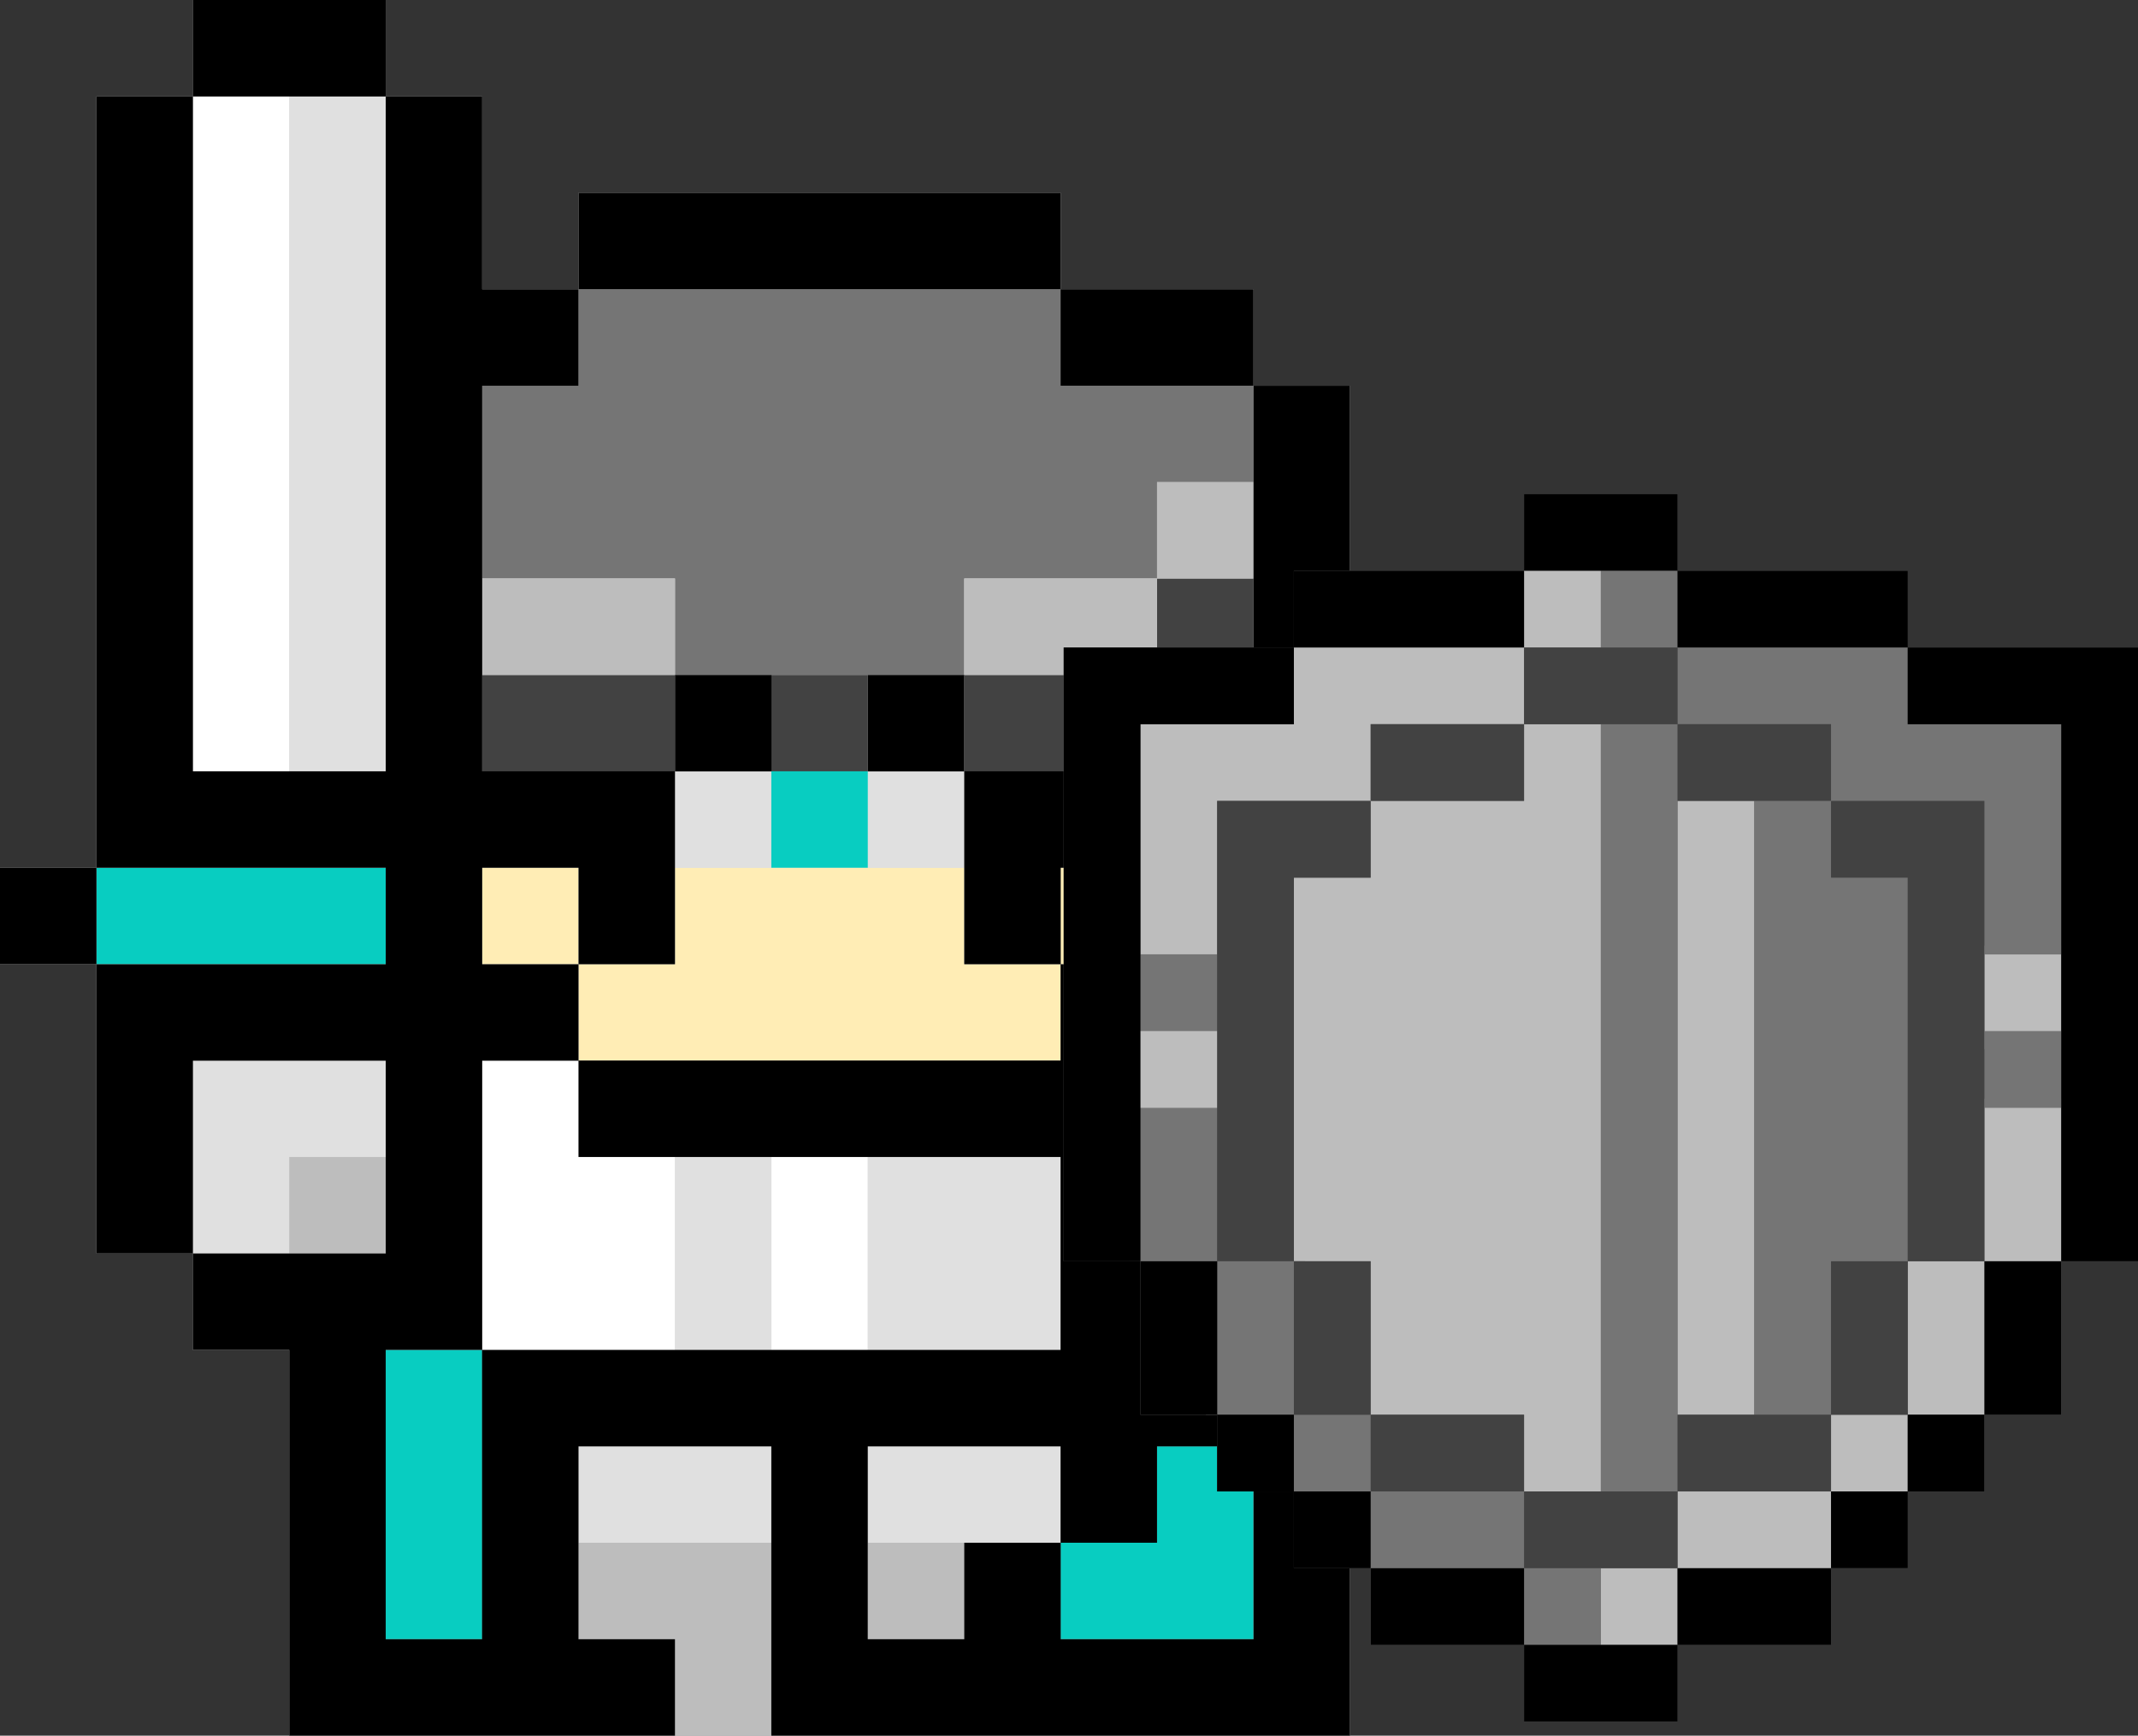
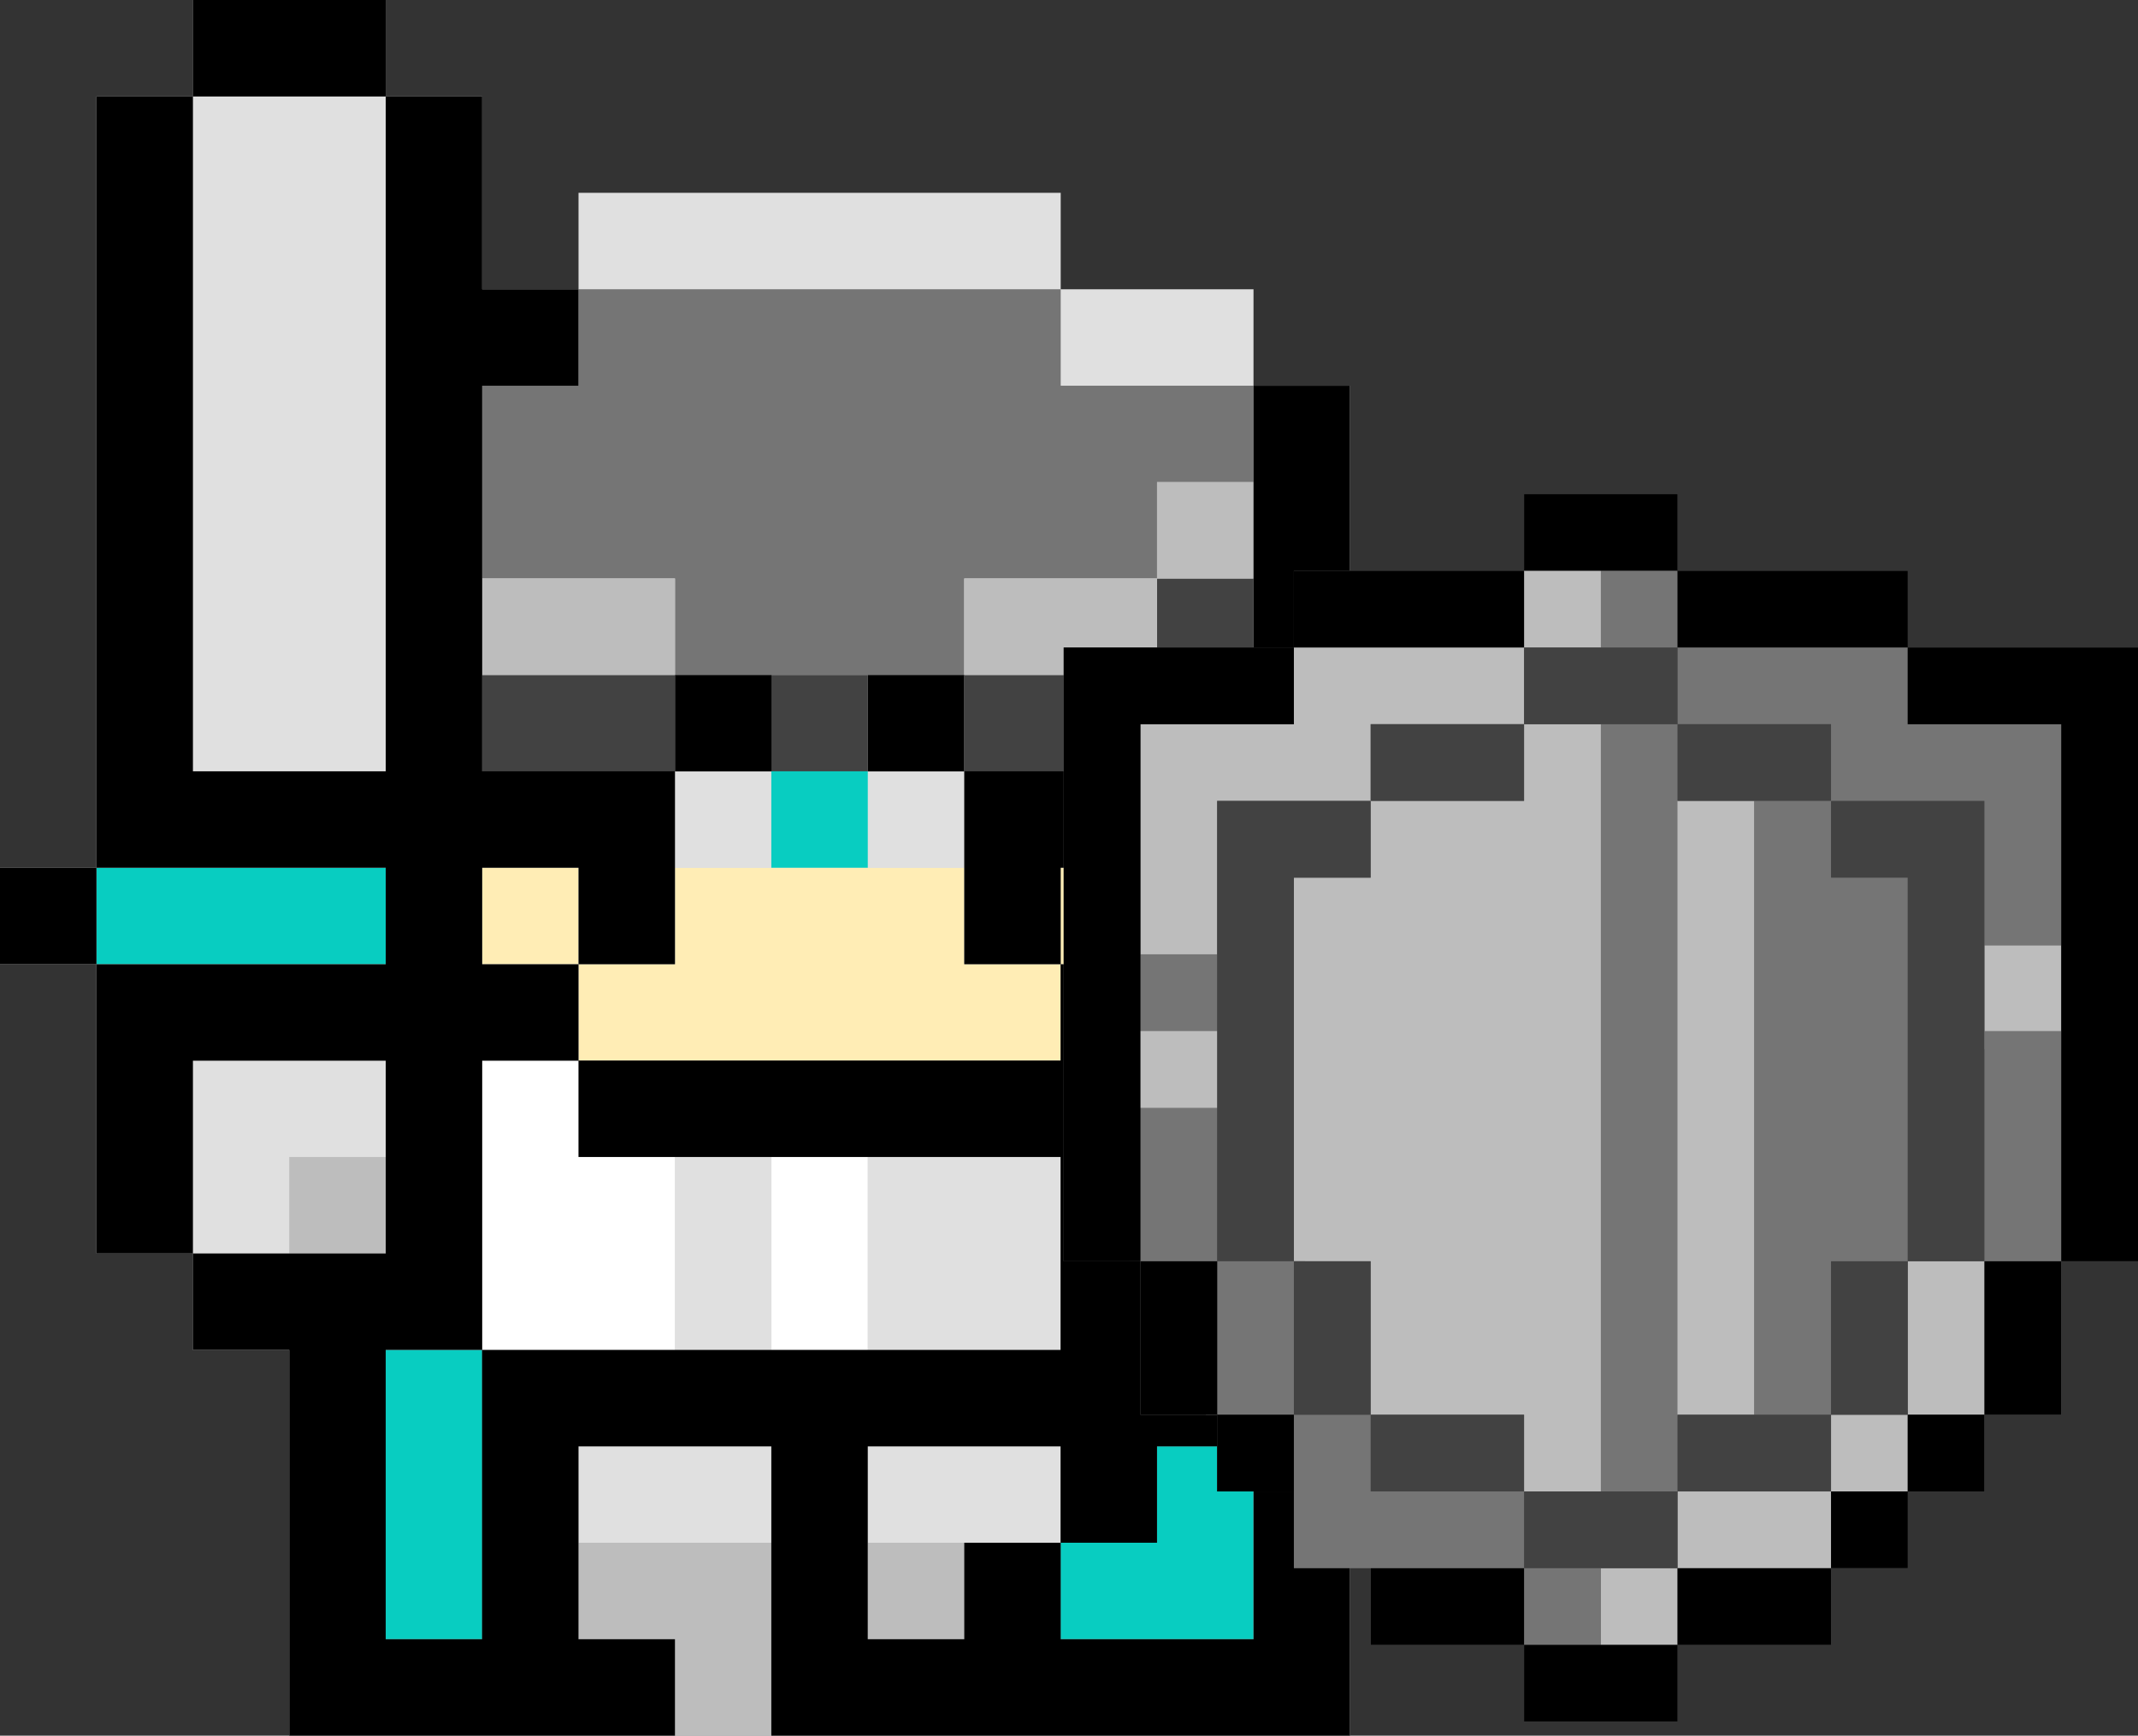
<svg xmlns="http://www.w3.org/2000/svg" id="_レイヤー_1" viewBox="0 0 150.93 122.53">
  <rect x="0" y="0" width="150.93" height="122.53" fill="#333333" stroke="none" />
  <defs>
    <style>.cls-1{fill:#bdbdbd;}.cls-1,.cls-2,.cls-3,.cls-4,.cls-5,.cls-6,.cls-7,.cls-8{stroke-width:0px;}.cls-3{fill:#e0e0e0;}.cls-4{fill:#fff;}.cls-5{fill:#08cdc1;}.cls-6{fill:#ffedb5;}.cls-7{fill:#424242;}.cls-8{fill:#757575;}</style>
  </defs>
  <polygon class="cls-3" points="27.23 6.81 27.23 0 20.42 0 13.61 0 13.61 6.81 20.42 6.81 27.23 6.81" />
  <polygon class="cls-3" points="108.91 69.132 102.11 69.132 102.1 69.132 95.3 69.132 88.49 69.132 88.49 61.26 88.49 59.686 88.49 54.46 95.3 54.46 95.3 47.65 95.3 40.84 95.3 34.04 95.3 34.03 95.3 27.23 88.49 27.23 88.49 20.42 81.68 20.42 74.88 20.42 74.88 13.61 68.07 13.61 61.26 13.61 54.46 13.61 54.45 13.61 47.65 13.61 40.84 13.61 40.84 20.42 34.04 20.42 34.04 13.62 34.04 13.61 34.04 6.81 27.23 6.81 20.42 6.81 13.62 6.81 13.61 6.81 6.81 6.81 6.81 13.61 6.81 13.62 6.81 20.42 6.81 27.23 6.81 34.03 6.81 34.04 6.81 40.84 6.81 47.65 6.81 54.45 6.81 54.46 6.81 60.068 6.81 61.26 6.81 61.26 0 61.26 0 68.07 6.81 68.07 6.81 74.87 6.81 74.88 6.81 79.345 6.81 81.68 6.81 88.49 13.61 88.49 13.61 95.3 20.42 95.3 20.42 102.1 20.42 102.11 20.42 108.91 20.42 115.72 20.42 122.53 27.23 122.53 34.03 122.53 34.04 122.53 40.84 122.53 47.65 122.53 54.45 122.53 54.46 122.53 61.26 122.53 68.07 122.53 74.87 122.53 74.88 122.53 81.68 122.53 88.49 122.53 95.3 122.53 95.3 115.72 95.3 108.91 102.11 108.91 102.11 102.11 108.91 102.11 108.91 95.3 115.72 95.3 115.72 88.49 115.72 88.49 115.72 81.68 115.72 79.345 115.72 74.88 115.72 74.87 115.72 69.132 108.91 69.132" />
  <polygon class="cls-8" points="81.68 27.23 74.88 27.23 74.88 20.42 68.07 20.42 61.26 20.42 54.46 20.42 54.45 20.42 47.65 20.42 40.84 20.42 40.84 27.23 34.03 27.23 34.03 34.03 34.03 34.04 34.03 40.84 40.84 40.84 47.65 40.84 47.65 47.65 54.45 47.65 54.46 47.65 61.26 47.65 68.07 47.65 68.07 40.84 74.87 40.84 74.88 40.84 81.68 40.84 81.68 34.04 88.49 34.04 88.49 27.23 81.68 27.23" />
  <polygon class="cls-7" points="81.68 40.84 81.68 47.65 74.88 47.65 74.87 47.65 68.07 47.65 68.07 54.46 74.87 54.46 74.88 54.46 81.68 54.46 88.49 54.46 88.49 51.005 88.49 47.65 88.49 40.84 81.68 40.84" />
  <polygon class="cls-7" points="34.03 47.65 34.03 54.46 40.84 54.46 47.65 54.46 47.65 47.65 40.84 47.65 34.03 47.65" />
  <rect class="cls-7" x="54.45" y="47.65" width="6.81" height="6.81" />
  <polygon class="cls-6" points="81.68 61.26 74.87 61.26 74.87 68.07 68.07 68.07 68.07 61.26 61.26 61.26 54.46 61.26 54.45 61.26 47.65 61.26 47.65 68.07 40.84 68.07 40.84 61.26 34.03 61.26 34.03 68.07 40.84 68.07 40.84 74.88 47.65 74.88 54.45 74.88 54.46 74.88 61.26 74.88 68.07 74.88 74.88 74.88 74.88 68.07 81.68 68.07 81.68 61.26" />
-   <polygon class="cls-4" points="13.61 13.61 13.61 13.62 13.61 20.42 13.61 27.23 13.61 34.03 13.61 34.04 13.61 40.84 13.61 47.65 13.61 54.46 20.42 54.46 20.42 47.65 20.42 40.84 20.42 34.04 20.42 34.03 20.42 27.23 20.42 20.42 20.42 13.62 20.42 13.61 20.42 6.81 13.61 6.81 13.61 13.61" />
  <polygon class="cls-4" points="40.84 74.87 34.03 74.87 34.03 81.68 34.03 83.941 34.03 88.49 34.03 88.49 34.03 95.3 40.84 95.3 47.65 95.3 47.65 88.49 47.65 88.49 47.65 81.68 40.84 81.68 40.84 74.87" />
  <polygon class="cls-4" points="88.49 74.87 81.68 74.87 81.68 81.68 81.68 83.941 81.68 88.49 81.68 88.49 81.68 95.3 88.49 95.3 88.49 102.11 95.3 102.11 95.3 95.3 95.3 88.49 95.3 88.49 95.3 83.941 95.3 81.68 95.3 74.87 88.49 74.87" />
  <polygon class="cls-4" points="54.45 88.49 54.45 88.49 54.45 95.3 61.26 95.3 61.26 88.49 61.26 88.49 61.26 81.68 54.45 81.68 54.45 88.49" />
  <polygon class="cls-3" points="20.42 13.61 20.42 13.62 20.42 20.42 20.42 27.23 20.42 34.03 20.42 34.04 20.42 40.84 20.42 47.65 20.42 54.46 27.23 54.46 27.23 47.65 27.23 40.84 27.23 34.04 27.23 34.03 27.23 27.23 27.23 20.42 27.23 13.62 27.23 13.61 27.23 6.81 20.42 6.81 20.42 13.61" />
  <rect class="cls-3" x="47.65" y="54.45" width="6.81" height="6.81" />
  <rect class="cls-3" x="61.26" y="54.45" width="6.81" height="6.81" />
  <polygon class="cls-3" points="13.61 74.87 13.61 79.345 13.61 81.68 13.61 88.49 20.42 88.49 20.42 81.68 27.23 81.68 27.23 74.87 20.42 74.87 13.61 74.87" />
  <polygon class="cls-3" points="102.11 74.87 102.1 74.87 95.3 74.87 95.3 81.68 95.3 84.196 95.3 88.49 95.3 88.49 95.3 95.3 95.3 102.11 102.11 102.11 102.11 95.3 108.91 95.3 108.91 88.49 108.91 88.49 108.91 84.196 108.91 81.68 108.91 74.87 102.11 74.87" />
  <polygon class="cls-3" points="47.65 88.49 47.65 88.49 47.65 95.3 54.46 95.3 54.46 88.49 54.46 88.49 54.46 81.68 47.65 81.68 47.65 88.49" />
  <polygon class="cls-3" points="61.26 81.68 61.26 88.49 61.26 88.49 61.26 95.3 68.07 95.3 74.88 95.3 74.88 88.49 74.88 88.49 74.88 81.68 68.07 81.68 61.26 81.68" />
  <polygon class="cls-3" points="40.84 102.1 40.84 108.91 47.65 108.91 54.46 108.91 54.46 102.1 47.65 102.1 40.84 102.1" />
  <polygon class="cls-3" points="61.26 102.1 61.26 108.91 68.07 108.91 74.88 108.91 74.88 102.1 68.07 102.1 61.26 102.1" />
  <rect class="cls-5" x="54.45" y="54.45" width="6.81" height="6.81" />
  <polygon class="cls-5" points="27.23 61.26 20.42 61.26 13.62 61.26 13.61 61.26 6.81 61.26 6.81 68.07 13.61 68.07 13.62 68.07 20.42 68.07 27.23 68.07 27.23 61.26" />
  <polygon class="cls-5" points="27.23 102.1 27.23 102.11 27.23 108.91 27.23 115.72 34.04 115.72 34.04 108.91 34.04 102.11 34.04 102.1 34.04 95.3 27.23 95.3 27.23 102.1" />
  <polygon class="cls-5" points="81.68 102.1 81.68 108.91 74.87 108.91 74.87 115.72 81.68 115.72 88.49 115.72 88.49 108.91 88.49 102.1 81.68 102.1" />
  <rect class="cls-1" x="81.68" y="34.03" width="6.81" height="6.81" />
  <polygon class="cls-1" points="47.65 47.65 47.65 40.84 40.84 40.84 34.03 40.84 34.03 47.65 40.84 47.65 47.65 47.65" />
  <polygon class="cls-1" points="74.87 40.84 68.07 40.84 68.07 47.65 74.87 47.65 74.88 47.65 81.68 47.65 81.68 40.84 74.88 40.84 74.87 40.84" />
  <rect class="cls-1" x="20.42" y="81.68" width="6.81" height="6.81" />
  <polygon class="cls-1" points="40.84 108.91 40.84 115.72 47.65 115.72 47.65 122.53 54.46 122.53 54.46 115.72 54.46 108.91 47.65 108.91 40.84 108.91" />
  <rect class="cls-1" x="61.26" y="108.91" width="6.81" height="6.81" />
  <polygon class="cls-2" points="27.23 6.81 27.23 0 20.42 0 13.61 0 13.61 6.81 20.42 6.81 27.23 6.81" />
-   <polygon class="cls-2" points="54.45 20.42 54.46 20.42 61.26 20.42 68.07 20.42 74.87 20.42 74.87 27.23 81.68 27.23 88.49 27.23 88.49 20.42 81.68 20.42 74.88 20.42 74.88 13.61 68.07 13.61 61.26 13.61 54.46 13.61 54.45 13.61 47.65 13.61 40.84 13.61 40.84 20.42 47.65 20.42 54.45 20.42" />
  <path class="cls-2" d="m108.91,68.07h-20.42v-13.61h6.81v-27.23h-6.81v27.22h-20.42v-6.8h-6.81v6.81h6.81v13.61h6.8v6.8h-34.03v-6.8h6.81v-13.61h6.81v-6.81h-6.81v6.8h-13.61v-27.22h6.8v-6.81h-6.8V6.81h-6.81v47.64h-13.61V6.81h-6.81v54.45h20.42v6.81H6.81v-6.81H0v6.81h6.81v20.42h6.8v6.81h6.81v27.23h27.23v-6.81h-6.81v-13.61h13.61v20.42h40.85v-13.62h6.81v-6.8h6.8v-6.81h-6.81v6.8h-13.61v-6.8h-6.81v-6.81h0v-13.61h27.23v13.61h0v6.81h6.81v-6.81h0v-20.42h-6.81Zm-27.23-6.81v6.81h-6.8v-6.81h6.8Zm-40.84,0v6.81h-6.8v-6.81h6.8Zm-27.22,27.23v-13.61h13.61v13.61h-13.61Zm20.41,20.42v6.81h-6.8v-20.42h6.8v13.61Zm27.23,6.81v-13.61h13.61v6.8h-6.8v6.81h-6.81Zm27.23-13.61v13.61h-13.61v-6.81h6.8v-6.8h6.81Zm-13.62-13.62v6.81h-40.83v-6.81h0v-13.61h6.8v6.8h34.03v6.81h0Z" />
  <polygon class="cls-8" points="145.51 45.71 144.179 45.71 140.09 45.71 138.222 45.71 134.68 45.71 134.68 40.29 129.26 40.29 128.349 40.29 123.84 40.29 118.43 40.29 118.43 34.87 113.881 34.87 113.01 34.87 107.59 34.87 107.59 40.29 103.158 40.29 102.17 40.29 97.371 40.29 96.76 40.29 91.34 40.29 91.34 45.71 85.93 45.71 85.085 45.71 80.51 45.71 79.243 45.71 75.09 45.71 75.09 51.12 75.09 52.026 75.09 56.54 75.09 57.388 75.09 61.96 75.09 62.834 75.09 67.37 75.09 69.132 75.09 72.79 75.09 73.728 75.09 78.21 75.09 79.43 75.09 83.62 75.09 84.366 75.09 89.04 79.72 89.04 80.51 89.04 80.51 94.46 80.51 96.026 80.51 99.88 85.13 99.88 85.92 99.88 85.92 105.29 91.34 105.29 91.34 110.71 96.76 110.71 96.76 116.13 102.17 116.13 103.073 116.13 107.59 116.13 107.59 121.54 113.01 121.54 114.392 121.54 118.43 121.54 118.43 116.13 123.84 116.13 125.115 116.13 129.26 116.13 129.26 110.71 134.68 110.71 134.68 105.29 140.09 105.29 140.09 99.88 145.51 99.88 145.51 96.026 145.51 94.46 145.51 89.04 150.93 89.04 150.93 83.63 150.93 83.005 150.93 78.21 150.93 76.622 150.93 72.79 150.93 71.175 150.93 67.38 150.93 65.217 150.93 61.96 150.93 60.026 150.93 56.54 150.93 55.515 150.93 51.13 150.93 49.558 150.93 45.71 145.51 45.71" />
  <rect class="cls-1" x="107.59" y="40.29" width="5.42" height="5.42" />
  <rect class="cls-1" x="140.09" y="66.749" width="5.42" height="7.319" />
  <rect class="cls-1" x="79.671" y="71.941" width="7.098" height="7.183" />
-   <polygon class="cls-1" points="140.09 82.409 140.09 83.63 140.09 89.04 145.51 89.04 145.51 83.63 145.51 82.409 145.51 77.558 140.09 77.558 140.09 82.409" />
  <polygon class="cls-1" points="134.67 93.643 134.67 94.46 134.67 99.87 129.26 99.87 129.26 105.29 134.68 105.29 134.68 99.88 140.09 99.88 140.09 94.46 140.09 93.643 140.09 89.04 134.67 89.04 134.67 93.643" />
  <polygon class="cls-1" points="123.84 95.771 123.84 94.46 123.84 89.643 123.84 89.04 123.84 84.622 123.84 83.62 123.84 79.345 123.84 78.21 123.84 73.388 123.84 72.79 123.84 68.196 123.84 67.37 123.84 62.749 123.84 61.96 123.84 56.54 118.42 56.54 118.42 61.96 118.42 62.749 118.42 67.37 118.42 68.196 118.42 72.79 118.42 73.388 118.42 78.21 118.42 79.345 118.42 83.62 118.42 84.622 118.42 89.04 118.42 89.643 118.42 94.46 118.42 95.771 118.42 99.88 123.84 99.88 123.84 95.771" />
  <polygon class="cls-1" points="113.01 105.29 113.01 99.88 113.01 98.705 113.01 94.46 113.01 93.643 113.01 89.04 113.01 88.196 113.01 83.63 113.01 81.799 113.01 78.21 113.01 77.558 113.01 72.79 113.01 72.281 113.01 67.38 113.01 66.409 113.01 61.96 113.01 61.26 113.01 56.54 113.01 55.26 113.01 51.12 107.59 51.12 107.59 45.71 102.988 45.71 102.17 45.71 97.966 45.71 96.76 45.71 91.34 45.71 91.34 49.558 91.34 51.12 88.49 51.12 85.92 51.12 80.51 51.12 80.51 55.26 80.51 56.54 80.51 60.877 80.51 61.96 80.51 68.622 85.93 68.622 85.93 61.96 85.93 60.877 85.93 56.54 88.49 56.54 91.34 56.54 92.69 56.54 96.76 56.54 96.76 51.13 97.966 51.13 102.17 51.13 102.988 51.13 107.59 51.13 107.59 55.26 107.59 56.54 102.988 56.54 102.17 56.54 96.76 56.54 96.76 60.877 96.76 61.96 91.34 61.96 91.34 67.37 91.34 68.962 91.34 72.79 91.34 73.983 91.34 78.21 91.34 79.345 91.34 83.62 91.34 84.622 91.34 89.04 96.76 89.04 96.76 93.558 96.76 94.46 96.76 99.88 102.17 99.88 102.988 99.88 107.59 99.88 107.59 105.29 113.01 105.29" />
  <polygon class="cls-1" points="123.84 105.29 118.42 105.29 118.42 110.71 113.01 110.71 113.01 116.13 118.43 116.13 118.43 110.71 123.84 110.71 125.115 110.71 129.26 110.71 129.26 105.29 125.115 105.29 123.84 105.29" />
-   <polygon class="cls-8" points="140.86 51.12 140.09 51.12 135.158 51.12 134.68 51.12 134.68 45.71 129.881 45.71 129.26 45.71 124.349 45.71 123.84 45.71 118.43 45.71 118.43 40.29 113.01 40.29 113.01 45.71 118.42 45.71 118.42 51.12 113.01 51.12 113.01 56.54 113.01 57.855 113.01 61.96 113.01 62.664 113.01 67.37 113.01 68.962 113.01 72.79 113.01 74.068 113.01 78.21 113.01 79.124 113.01 83.62 113.01 84.622 113.01 89.04 113.01 90.154 113.01 94.46 113.01 95.3 113.01 99.87 113.01 100.877 113.01 105.29 118.43 105.29 118.43 100.877 118.43 99.87 118.43 95.3 118.43 94.46 118.43 90.154 118.43 89.04 118.43 84.622 118.43 83.62 118.43 79.124 118.43 78.21 118.43 74.068 118.43 72.79 118.43 68.962 118.43 67.37 118.43 62.664 118.43 61.96 118.43 57.855 118.43 56.54 118.43 51.13 123.84 51.13 124.349 51.13 129.26 51.13 129.26 53.049 129.26 56.54 134.67 56.54 135.158 56.54 140.09 56.54 140.09 58.494 140.09 61.96 140.09 64.281 140.09 67.38 145.51 67.38 145.51 64.281 145.51 61.96 145.51 58.494 145.51 56.54 145.51 51.12 140.86 51.12" />
  <polygon class="cls-8" points="123.84 61.96 123.84 63.345 123.84 67.37 123.84 69.303 123.84 72.79 123.84 74.068 123.84 78.21 123.84 79.124 123.84 83.62 123.84 85.388 123.84 89.04 123.84 90.154 123.84 94.46 123.84 95.3 123.84 99.88 129.26 99.88 129.26 95.3 129.26 94.46 129.26 90.154 129.26 89.04 134.68 89.04 134.68 84.707 134.68 83.62 134.68 79.941 134.68 78.21 134.68 73.643 134.68 72.79 134.68 68.962 134.68 67.37 134.68 61.96 129.26 61.96 129.26 56.54 123.84 56.54 123.84 61.96" />
  <rect class="cls-8" x="79.22" y="67.37" width="8" height="5.42" />
  <rect class="cls-8" x="140.09" y="72.79" width="5.42" height="5.42" />
  <polygon class="cls-8" points="92.13 99.87 92.13 95.3 92.13 94.46 92.13 89.04 86.72 89.04 86.72 84.707 86.72 83.62 86.72 78.21 79.72 78.21 79.72 83.62 79.72 84.707 79.72 89.04 85.13 89.04 85.13 94.46 85.13 95.3 85.13 99.88 91.34 99.88 91.34 105.29 96.76 105.29 96.76 99.87 92.13 99.87" />
  <polygon class="cls-8" points="103.668 105.29 102.17 105.29 96.76 105.29 96.76 110.71 102.17 110.71 103.668 110.71 107.59 110.71 107.59 105.29 103.668 105.29" />
  <rect class="cls-8" x="107.59" y="110.71" width="5.42" height="5.42" />
  <polygon class="cls-7" points="104.434 56.54 107.59 56.54 107.59 51.13 113.01 51.13 113.711 51.13 118.42 51.13 118.42 56.54 123.84 56.54 124.775 56.54 129.26 56.54 129.26 51.12 124.775 51.12 123.84 51.12 118.43 51.12 118.43 45.71 113.711 45.71 113.01 45.71 107.59 45.71 107.59 51.12 104.434 51.12 102.17 51.12 96.76 51.12 96.76 56.54 102.17 56.54 104.434 56.54" />
  <polygon class="cls-7" points="135.498 56.54 134.67 56.54 129.26 56.54 129.26 61.96 134.67 61.96 134.67 63.26 134.67 67.37 134.67 68.622 134.67 72.79 134.67 73.898 134.67 78.21 134.67 79.771 134.67 83.62 134.67 85.085 134.67 89.04 129.26 89.04 129.26 94.46 129.26 95.686 129.26 99.87 123.84 99.87 123.073 99.87 118.42 99.87 118.42 105.29 113.01 105.29 112.315 105.29 107.59 105.29 107.59 110.71 112.315 110.71 113.01 110.71 118.43 110.71 118.43 105.29 123.073 105.29 123.84 105.29 129.26 105.29 129.26 99.88 134.68 99.88 134.68 95.686 134.68 94.46 134.68 89.04 140.09 89.04 140.09 85.085 140.09 83.62 140.09 79.771 140.09 78.21 140.09 73.898 140.09 72.79 140.09 68.622 140.09 67.37 140.09 63.26 140.09 61.96 140.09 56.54 135.498 56.54" />
  <polygon class="cls-7" points="91.34 83.62 91.34 79.345 91.34 78.21 91.34 74.88 91.34 72.79 91.34 68.07 91.34 67.37 91.34 63.26 91.34 61.96 96.76 61.96 96.76 56.54 91.34 56.54 90.051 56.54 85.92 56.54 85.92 61.96 85.92 63.26 85.92 67.37 85.92 68.07 85.92 72.79 85.92 74.88 85.92 78.21 85.92 79.345 85.92 83.62 85.92 84.451 85.92 89.04 91.34 89.04 91.34 84.451 91.34 83.62" />
  <polygon class="cls-7" points="102.18 99.87 101.285 99.87 96.76 99.87 96.76 94.46 96.76 92.877 96.76 89.04 91.34 89.04 91.34 92.877 91.34 94.46 91.34 99.88 96.76 99.88 96.76 105.29 101.285 105.29 102.18 105.29 107.59 105.29 107.59 99.87 102.18 99.87" />
  <polygon class="cls-2" points="97.371 45.71 102.17 45.71 103.158 45.71 107.59 45.71 107.59 40.29 103.158 40.29 102.17 40.29 97.371 40.29 96.76 40.29 91.34 40.29 91.34 45.71 96.76 45.71 97.371 45.71" />
  <polygon class="cls-2" points="145.51 45.71 144.179 45.71 140.09 45.71 138.222 45.71 134.68 45.71 134.68 40.29 129.26 40.29 128.349 40.29 123.84 40.29 118.43 40.29 118.43 34.87 113.881 34.87 113.01 34.87 107.59 34.87 107.59 40.29 113.01 40.29 113.881 40.29 118.42 40.29 118.42 45.71 123.84 45.71 128.349 45.71 129.26 45.71 134.67 45.71 134.67 51.13 138.222 51.13 140.09 51.13 144.179 51.13 145.51 51.13 145.51 55.515 145.51 56.54 145.51 60.026 145.51 61.96 145.51 65.217 145.51 67.38 145.51 71.175 145.51 72.79 145.51 76.622 145.51 78.21 145.51 83.005 145.51 83.63 145.51 89.04 150.93 89.04 150.93 83.63 150.93 83.005 150.93 78.21 150.93 76.622 150.93 72.79 150.93 71.175 150.93 67.38 150.93 65.217 150.93 61.96 150.93 60.026 150.93 56.54 150.93 55.515 150.93 51.13 150.93 49.558 150.93 45.71 145.51 45.71" />
  <polygon class="cls-2" points="80.51 83.62 80.51 79.43 80.51 78.21 80.51 73.728 80.51 72.79 80.51 69.132 80.51 67.37 80.51 62.834 80.51 61.96 80.51 57.388 80.51 56.54 80.51 52.026 80.51 51.13 85.085 51.13 85.93 51.13 91.34 51.13 91.34 45.71 85.93 45.71 85.085 45.71 80.51 45.71 79.243 45.71 75.09 45.71 75.09 51.12 75.09 52.026 75.09 56.54 75.09 57.388 75.09 61.96 75.09 62.834 75.09 67.37 75.09 69.132 75.09 72.79 75.09 73.728 75.09 78.21 75.09 79.43 75.09 83.62 75.09 84.366 75.09 89.04 80.51 89.04 80.51 84.366 80.51 83.62" />
  <polygon class="cls-2" points="140.09 94.46 140.09 96.026 140.09 99.87 134.67 99.87 134.67 105.29 129.26 105.29 129.26 110.71 134.68 110.71 134.68 105.29 140.09 105.29 140.09 99.88 145.51 99.88 145.51 96.026 145.51 94.46 145.51 89.04 140.09 89.04 140.09 94.46" />
  <polygon class="cls-2" points="85.93 99.87 85.93 96.026 85.93 94.46 85.93 89.04 80.51 89.04 80.51 94.46 80.51 96.026 80.51 99.88 85.92 99.88 85.92 105.29 91.34 105.29 91.34 99.87 85.93 99.87" />
-   <rect class="cls-2" x="91.34" y="105.29" width="5.42" height="5.42" />
  <polygon class="cls-2" points="123.84 110.71 118.42 110.71 118.42 116.12 114.392 116.12 113.01 116.12 107.59 116.12 107.59 110.71 103.073 110.71 102.17 110.71 96.76 110.71 96.76 116.13 102.17 116.13 103.073 116.13 107.59 116.13 107.59 121.54 113.01 121.54 114.392 121.54 118.43 121.54 118.43 116.13 123.84 116.13 125.115 116.13 129.26 116.13 129.26 110.71 125.115 110.71 123.84 110.71" />
</svg>